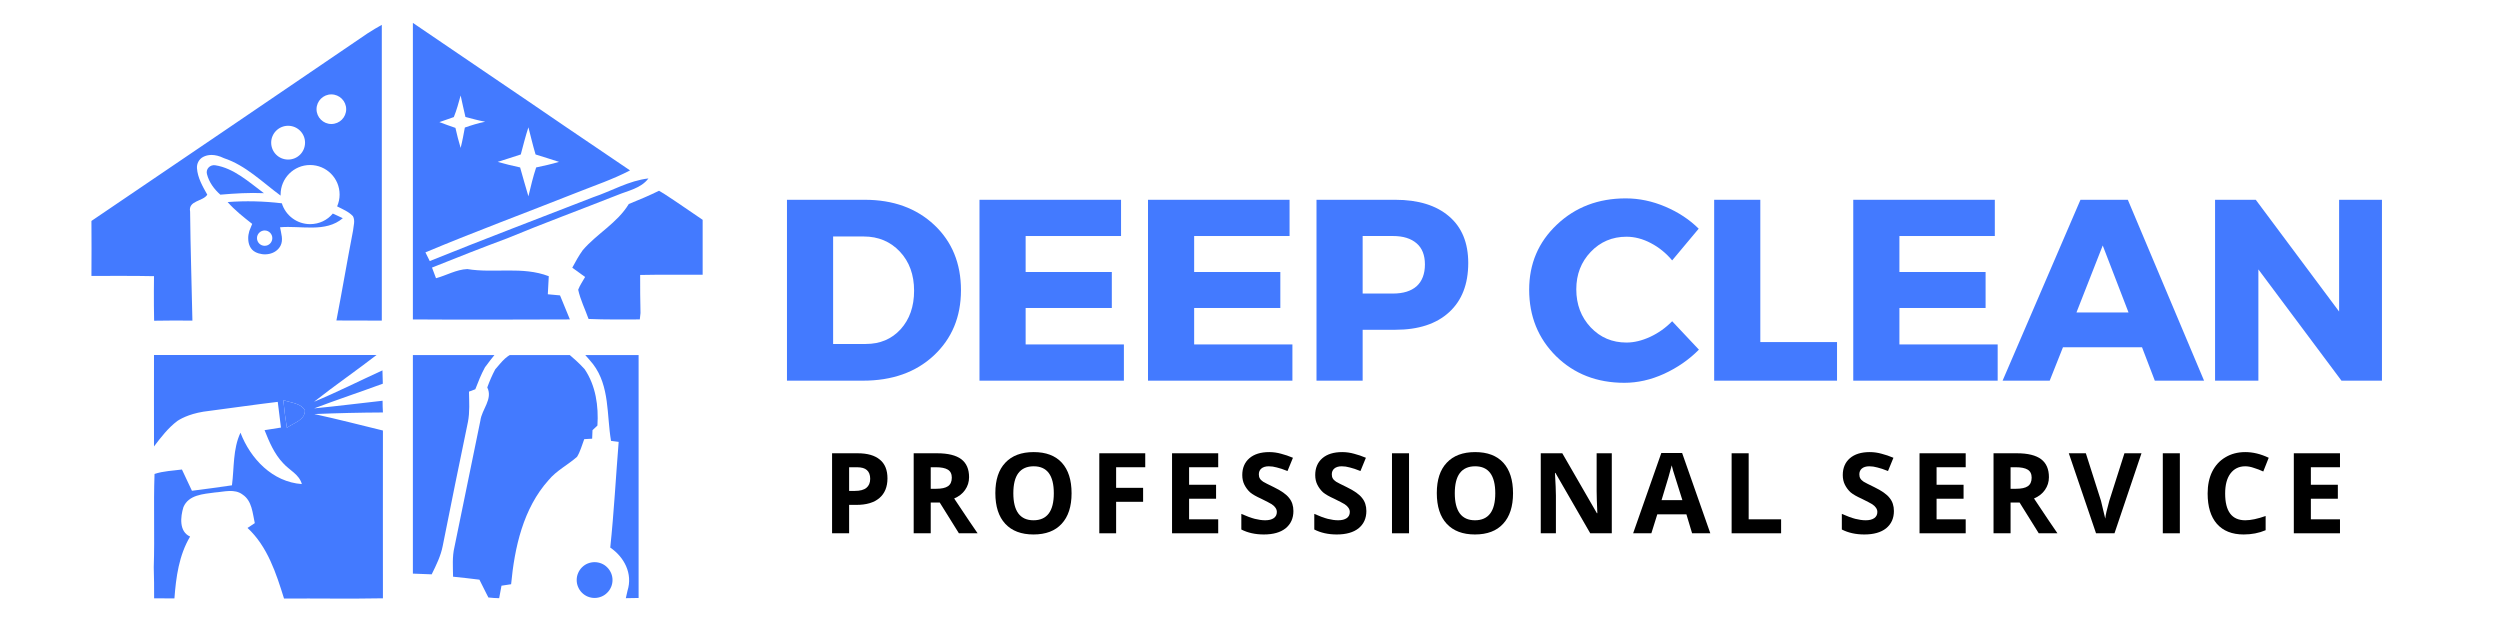
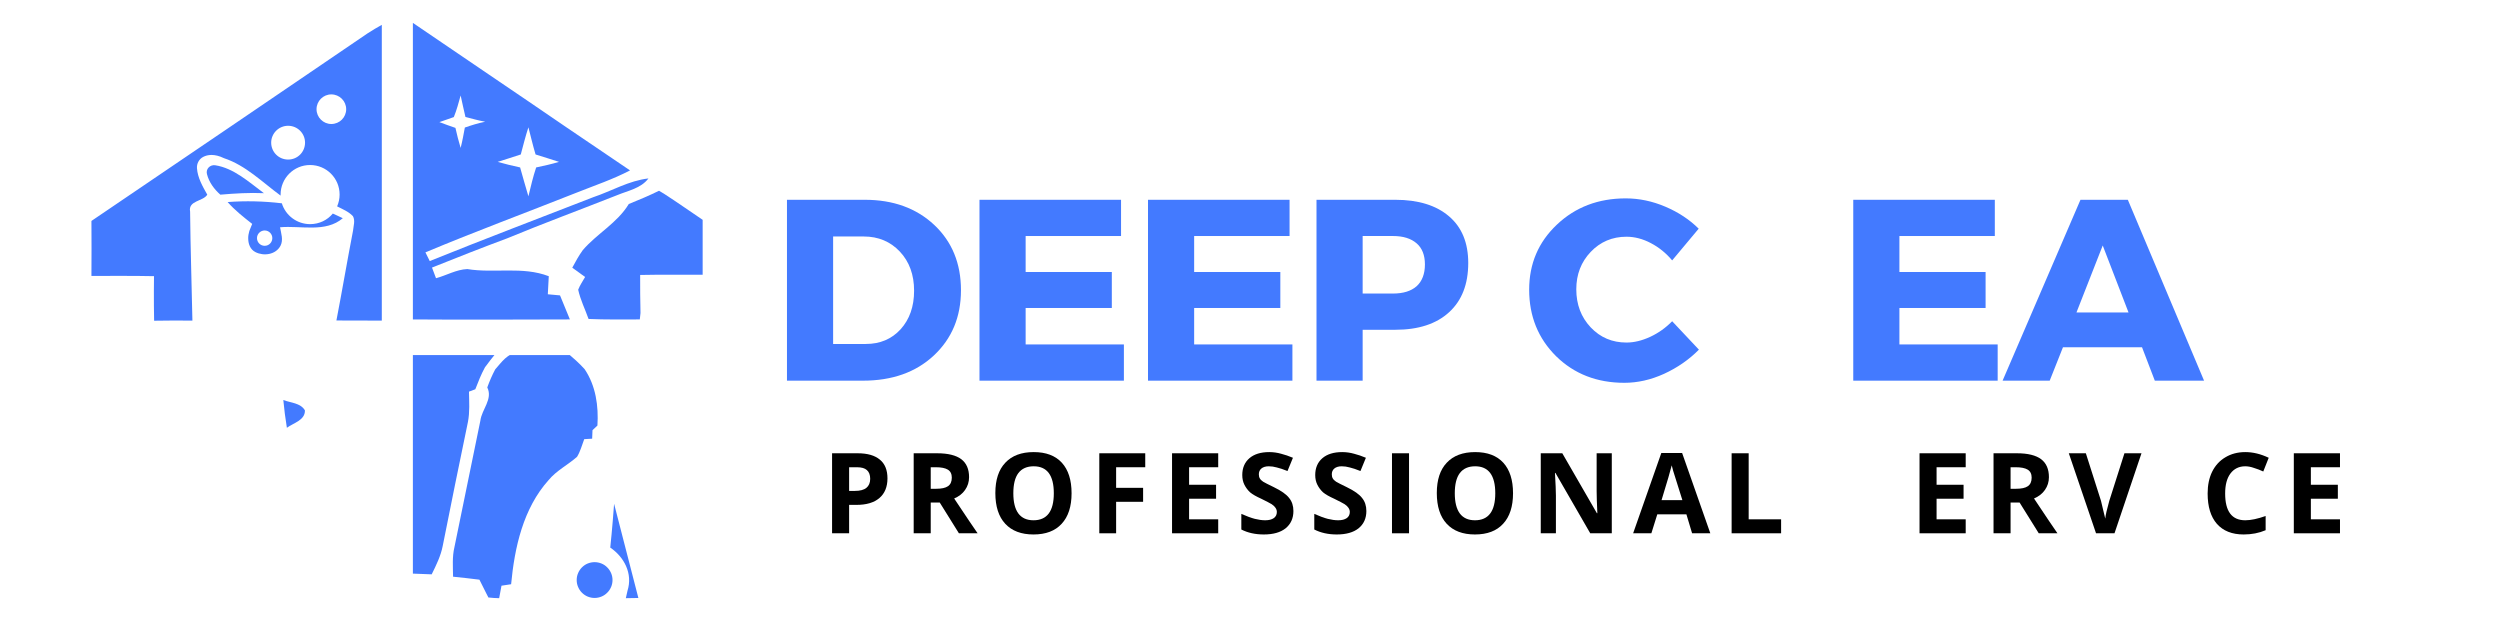
<svg xmlns="http://www.w3.org/2000/svg" width="220" zoomAndPan="magnify" viewBox="0 0 165 42" height="56" preserveAspectRatio="xMidYMid meet" version="1.0">
  <defs>
    <g />
    <clipPath id="106ec262df">
      <path d="M 6.02 1.559 L 25.199 1.559 L 25.199 21.25 L 6.02 21.25 Z M 6.02 1.559 " clip-rule="nonzero" />
    </clipPath>
    <clipPath id="5067abf0da">
      <path d="M 27.25 1.492 L 43 1.492 L 43 21.355 L 27.25 21.355 Z M 27.25 1.492 " clip-rule="nonzero" />
    </clipPath>
    <clipPath id="d04ea809ef">
      <path d="M 37 12 L 46.367 12 L 46.367 21.355 L 37 21.355 Z M 37 12 " clip-rule="nonzero" />
    </clipPath>
    <clipPath id="69917fafe6">
-       <path d="M 10.125 23.43 L 25.367 23.43 L 25.367 39.523 L 10.125 39.523 Z M 10.125 23.43 " clip-rule="nonzero" />
-     </clipPath>
+       </clipPath>
    <clipPath id="5cafeebec7">
      <path d="M 27.25 23.434 L 33 23.434 L 33 38 L 27.25 38 Z M 27.25 23.434 " clip-rule="nonzero" />
    </clipPath>
    <clipPath id="544f8e36f4">
      <path d="M 29 23.434 L 40 23.434 L 40 39.527 L 29 39.527 Z M 29 23.434 " clip-rule="nonzero" />
    </clipPath>
    <clipPath id="b709cb3d34">
-       <path d="M 38 23.434 L 42.148 23.434 L 42.148 39.527 L 38 39.527 Z M 38 23.434 " clip-rule="nonzero" />
+       <path d="M 38 23.434 L 42.148 39.527 L 38 39.527 Z M 38 23.434 " clip-rule="nonzero" />
    </clipPath>
    <clipPath id="2a91abdd7c">
      <path d="M 38 37 L 41 37 L 41 39.527 L 38 39.527 Z M 38 37 " clip-rule="nonzero" />
    </clipPath>
  </defs>
  <g fill="#437aff" fill-opacity="1">
    <g transform="translate(50.752, 25.124)">
      <g>
        <path d="M 1.188 -11.938 L 6.328 -11.938 C 8.203 -11.938 9.727 -11.383 10.906 -10.281 C 12.082 -9.176 12.672 -7.738 12.672 -5.969 C 12.672 -4.207 12.07 -2.77 10.875 -1.656 C 9.688 -0.551 8.129 0 6.203 0 L 1.188 0 Z M 4.234 -9.516 L 4.234 -2.422 L 6.391 -2.422 C 7.328 -2.422 8.094 -2.742 8.688 -3.391 C 9.281 -4.047 9.578 -4.895 9.578 -5.938 C 9.578 -6.988 9.266 -7.848 8.641 -8.516 C 8.016 -9.18 7.219 -9.516 6.25 -9.516 Z M 4.234 -9.516 " />
      </g>
    </g>
  </g>
  <g fill="#437aff" fill-opacity="1">
    <g transform="translate(63.458, 25.124)">
      <g>
        <path d="M 10.531 -9.547 L 4.234 -9.547 L 4.234 -7.172 L 9.922 -7.172 L 9.922 -4.797 L 4.234 -4.797 L 4.234 -2.391 L 10.719 -2.391 L 10.719 0 L 1.188 0 L 1.188 -11.938 L 10.531 -11.938 Z M 10.531 -9.547 " />
      </g>
    </g>
  </g>
  <g fill="#437aff" fill-opacity="1">
    <g transform="translate(74.58, 25.124)">
      <g>
        <path d="M 10.531 -9.547 L 4.234 -9.547 L 4.234 -7.172 L 9.922 -7.172 L 9.922 -4.797 L 4.234 -4.797 L 4.234 -2.391 L 10.719 -2.391 L 10.719 0 L 1.188 0 L 1.188 -11.938 L 10.531 -11.938 Z M 10.531 -9.547 " />
      </g>
    </g>
  </g>
  <g fill="#437aff" fill-opacity="1">
    <g transform="translate(85.701, 25.124)">
      <g>
        <path d="M 1.188 -11.938 L 6.391 -11.938 C 7.91 -11.938 9.094 -11.57 9.938 -10.844 C 10.781 -10.125 11.203 -9.098 11.203 -7.766 C 11.203 -6.367 10.781 -5.285 9.938 -4.516 C 9.094 -3.742 7.91 -3.359 6.391 -3.359 L 4.234 -3.359 L 4.234 0 L 1.188 0 Z M 4.234 -9.547 L 4.234 -5.75 L 6.234 -5.75 C 6.91 -5.75 7.43 -5.91 7.797 -6.234 C 8.16 -6.566 8.344 -7.047 8.344 -7.672 C 8.344 -8.285 8.16 -8.75 7.797 -9.062 C 7.43 -9.383 6.91 -9.547 6.234 -9.547 Z M 4.234 -9.547 " />
      </g>
    </g>
  </g>
  <g fill="#437aff" fill-opacity="1">
    <g transform="translate(96.925, 25.124)">
      <g />
    </g>
  </g>
  <g fill="#437aff" fill-opacity="1">
    <g transform="translate(100.519, 25.124)">
      <g>
        <path d="M 6.781 -12.031 C 7.664 -12.031 8.535 -11.848 9.391 -11.484 C 10.254 -11.117 10.988 -10.633 11.594 -10.031 L 9.844 -7.938 C 9.445 -8.414 8.977 -8.797 8.438 -9.078 C 7.906 -9.359 7.367 -9.5 6.828 -9.5 C 5.891 -9.5 5.102 -9.164 4.469 -8.5 C 3.832 -7.832 3.516 -7.008 3.516 -6.031 C 3.516 -5.031 3.832 -4.191 4.469 -3.516 C 5.102 -2.848 5.891 -2.516 6.828 -2.516 C 7.328 -2.516 7.848 -2.641 8.391 -2.891 C 8.93 -3.141 9.414 -3.484 9.844 -3.922 L 11.609 -2.047 C 10.961 -1.391 10.195 -0.859 9.312 -0.453 C 8.438 -0.055 7.562 0.141 6.688 0.141 C 4.883 0.141 3.383 -0.441 2.188 -1.609 C 1 -2.785 0.406 -4.25 0.406 -6 C 0.406 -7.719 1.016 -9.148 2.234 -10.297 C 3.453 -11.453 4.969 -12.031 6.781 -12.031 Z M 6.781 -12.031 " />
      </g>
    </g>
  </g>
  <g fill="#437aff" fill-opacity="1">
    <g transform="translate(111.947, 25.124)">
      <g>
-         <path d="M 4.234 -2.547 L 9.297 -2.547 L 9.297 0 L 1.188 0 L 1.188 -11.938 L 4.234 -11.938 Z M 4.234 -2.547 " />
-       </g>
+         </g>
    </g>
  </g>
  <g fill="#437aff" fill-opacity="1">
    <g transform="translate(121.127, 25.124)">
      <g>
        <path d="M 10.531 -9.547 L 4.234 -9.547 L 4.234 -7.172 L 9.922 -7.172 L 9.922 -4.797 L 4.234 -4.797 L 4.234 -2.391 L 10.719 -2.391 L 10.719 0 L 1.188 0 L 1.188 -11.938 L 10.531 -11.938 Z M 10.531 -9.547 " />
      </g>
    </g>
  </g>
  <g fill="#437aff" fill-opacity="1">
    <g transform="translate(132.249, 25.124)">
      <g>
        <path d="M 9.125 -2.203 L 3.906 -2.203 L 3.031 0 L -0.078 0 L 5.062 -11.938 L 8.188 -11.938 L 13.219 0 L 9.969 0 Z M 8.234 -4.5 L 6.531 -8.922 L 4.797 -4.5 Z M 8.234 -4.5 " />
      </g>
    </g>
  </g>
  <g fill="#437aff" fill-opacity="1">
    <g transform="translate(145.006, 25.124)">
      <g>
-         <path d="M 12.203 0 L 9.531 0 L 4.047 -7.344 L 4.047 0 L 1.188 0 L 1.188 -11.938 L 3.875 -11.938 L 9.375 -4.562 L 9.375 -11.938 L 12.203 -11.938 Z M 12.203 0 " />
-       </g>
+         </g>
    </g>
  </g>
  <g fill="#000000" fill-opacity="1">
    <g transform="translate(54.261, 35.197)">
      <g>
        <path d="M 1.781 -2.797 L 2.156 -2.797 C 2.5 -2.797 2.754 -2.863 2.922 -3 C 3.086 -3.133 3.172 -3.332 3.172 -3.594 C 3.172 -3.852 3.098 -4.047 2.953 -4.172 C 2.816 -4.297 2.598 -4.359 2.297 -4.359 L 1.781 -4.359 Z M 4.312 -3.625 C 4.312 -3.062 4.133 -2.629 3.781 -2.328 C 3.426 -2.023 2.922 -1.875 2.266 -1.875 L 1.781 -1.875 L 1.781 0 L 0.656 0 L 0.656 -5.281 L 2.344 -5.281 C 2.988 -5.281 3.477 -5.141 3.812 -4.859 C 4.145 -4.586 4.312 -4.176 4.312 -3.625 Z M 4.312 -3.625 " />
      </g>
    </g>
  </g>
  <g fill="#000000" fill-opacity="1">
    <g transform="translate(59.647, 35.197)">
      <g>
        <path d="M 1.781 -2.938 L 2.141 -2.938 C 2.492 -2.938 2.754 -2.992 2.922 -3.109 C 3.086 -3.223 3.172 -3.41 3.172 -3.672 C 3.172 -3.922 3.082 -4.098 2.906 -4.203 C 2.738 -4.305 2.477 -4.359 2.125 -4.359 L 1.781 -4.359 Z M 1.781 -2.031 L 1.781 0 L 0.656 0 L 0.656 -5.281 L 2.203 -5.281 C 2.922 -5.281 3.453 -5.148 3.797 -4.891 C 4.141 -4.629 4.312 -4.234 4.312 -3.703 C 4.312 -3.391 4.223 -3.109 4.047 -2.859 C 3.879 -2.617 3.641 -2.43 3.328 -2.297 C 4.117 -1.109 4.633 -0.344 4.875 0 L 3.641 0 L 2.375 -2.031 Z M 1.781 -2.031 " />
      </g>
    </g>
  </g>
  <g fill="#000000" fill-opacity="1">
    <g transform="translate(65.271, 35.197)">
      <g>
        <path d="M 5.453 -2.641 C 5.453 -1.766 5.234 -1.094 4.797 -0.625 C 4.367 -0.156 3.75 0.078 2.938 0.078 C 2.133 0.078 1.516 -0.156 1.078 -0.625 C 0.641 -1.094 0.422 -1.77 0.422 -2.656 C 0.422 -3.531 0.641 -4.195 1.078 -4.656 C 1.516 -5.125 2.141 -5.359 2.953 -5.359 C 3.766 -5.359 4.383 -5.125 4.812 -4.656 C 5.238 -4.188 5.453 -3.516 5.453 -2.641 Z M 1.609 -2.641 C 1.609 -2.055 1.719 -1.613 1.938 -1.312 C 2.164 -1.008 2.5 -0.859 2.938 -0.859 C 3.832 -0.859 4.281 -1.453 4.281 -2.641 C 4.281 -3.828 3.836 -4.422 2.953 -4.422 C 2.504 -4.422 2.164 -4.27 1.938 -3.969 C 1.719 -3.676 1.609 -3.234 1.609 -2.641 Z M 1.609 -2.641 " />
      </g>
    </g>
  </g>
  <g fill="#000000" fill-opacity="1">
    <g transform="translate(71.898, 35.197)">
      <g>
        <path d="M 1.766 0 L 0.656 0 L 0.656 -5.281 L 3.688 -5.281 L 3.688 -4.359 L 1.766 -4.359 L 1.766 -3 L 3.547 -3 L 3.547 -2.078 L 1.766 -2.078 Z M 1.766 0 " />
      </g>
    </g>
  </g>
  <g fill="#000000" fill-opacity="1">
    <g transform="translate(76.699, 35.197)">
      <g>
        <path d="M 3.703 0 L 0.656 0 L 0.656 -5.281 L 3.703 -5.281 L 3.703 -4.359 L 1.781 -4.359 L 1.781 -3.203 L 3.562 -3.203 L 3.562 -2.281 L 1.781 -2.281 L 1.781 -0.922 L 3.703 -0.922 Z M 3.703 0 " />
      </g>
    </g>
  </g>
  <g fill="#000000" fill-opacity="1">
    <g transform="translate(81.584, 35.197)">
      <g>
        <path d="M 3.781 -1.469 C 3.781 -0.988 3.609 -0.609 3.266 -0.328 C 2.922 -0.055 2.441 0.078 1.828 0.078 C 1.266 0.078 0.77 -0.031 0.344 -0.25 L 0.344 -1.281 C 0.695 -1.125 0.992 -1.016 1.234 -0.953 C 1.484 -0.891 1.711 -0.859 1.922 -0.859 C 2.16 -0.859 2.348 -0.906 2.484 -1 C 2.617 -1.094 2.688 -1.227 2.688 -1.406 C 2.688 -1.508 2.656 -1.602 2.594 -1.688 C 2.539 -1.77 2.457 -1.848 2.344 -1.922 C 2.227 -1.992 2 -2.113 1.656 -2.281 C 1.332 -2.426 1.086 -2.566 0.922 -2.703 C 0.766 -2.848 0.641 -3.016 0.547 -3.203 C 0.453 -3.391 0.406 -3.602 0.406 -3.844 C 0.406 -4.312 0.562 -4.68 0.875 -4.953 C 1.188 -5.223 1.625 -5.359 2.188 -5.359 C 2.457 -5.359 2.719 -5.32 2.969 -5.25 C 3.219 -5.188 3.477 -5.098 3.75 -4.984 L 3.391 -4.109 C 3.109 -4.223 2.875 -4.301 2.688 -4.344 C 2.508 -4.395 2.332 -4.422 2.156 -4.422 C 1.938 -4.422 1.77 -4.367 1.656 -4.266 C 1.551 -4.172 1.5 -4.047 1.5 -3.891 C 1.5 -3.785 1.52 -3.695 1.562 -3.625 C 1.602 -3.551 1.676 -3.477 1.781 -3.406 C 1.883 -3.344 2.117 -3.223 2.484 -3.047 C 2.984 -2.805 3.32 -2.566 3.5 -2.328 C 3.688 -2.098 3.781 -1.812 3.781 -1.469 Z M 3.781 -1.469 " />
      </g>
    </g>
  </g>
  <g fill="#000000" fill-opacity="1">
    <g transform="translate(86.399, 35.197)">
      <g>
        <path d="M 3.781 -1.469 C 3.781 -0.988 3.609 -0.609 3.266 -0.328 C 2.922 -0.055 2.441 0.078 1.828 0.078 C 1.266 0.078 0.77 -0.031 0.344 -0.25 L 0.344 -1.281 C 0.695 -1.125 0.992 -1.016 1.234 -0.953 C 1.484 -0.891 1.711 -0.859 1.922 -0.859 C 2.16 -0.859 2.348 -0.906 2.484 -1 C 2.617 -1.094 2.688 -1.227 2.688 -1.406 C 2.688 -1.508 2.656 -1.602 2.594 -1.688 C 2.539 -1.77 2.457 -1.848 2.344 -1.922 C 2.227 -1.992 2 -2.113 1.656 -2.281 C 1.332 -2.426 1.086 -2.566 0.922 -2.703 C 0.766 -2.848 0.641 -3.016 0.547 -3.203 C 0.453 -3.391 0.406 -3.602 0.406 -3.844 C 0.406 -4.312 0.562 -4.68 0.875 -4.953 C 1.188 -5.223 1.625 -5.359 2.188 -5.359 C 2.457 -5.359 2.719 -5.32 2.969 -5.25 C 3.219 -5.188 3.477 -5.098 3.75 -4.984 L 3.391 -4.109 C 3.109 -4.223 2.875 -4.301 2.688 -4.344 C 2.508 -4.395 2.332 -4.422 2.156 -4.422 C 1.938 -4.422 1.77 -4.367 1.656 -4.266 C 1.551 -4.172 1.5 -4.047 1.5 -3.891 C 1.5 -3.785 1.52 -3.695 1.562 -3.625 C 1.602 -3.551 1.676 -3.477 1.781 -3.406 C 1.883 -3.344 2.117 -3.223 2.484 -3.047 C 2.984 -2.805 3.32 -2.566 3.5 -2.328 C 3.688 -2.098 3.781 -1.812 3.781 -1.469 Z M 3.781 -1.469 " />
      </g>
    </g>
  </g>
  <g fill="#000000" fill-opacity="1">
    <g transform="translate(91.215, 35.197)">
      <g>
        <path d="M 0.656 0 L 0.656 -5.281 L 1.781 -5.281 L 1.781 0 Z M 0.656 0 " />
      </g>
    </g>
  </g>
  <g fill="#000000" fill-opacity="1">
    <g transform="translate(94.407, 35.197)">
      <g>
        <path d="M 5.453 -2.641 C 5.453 -1.766 5.234 -1.094 4.797 -0.625 C 4.367 -0.156 3.75 0.078 2.938 0.078 C 2.133 0.078 1.516 -0.156 1.078 -0.625 C 0.641 -1.094 0.422 -1.77 0.422 -2.656 C 0.422 -3.531 0.641 -4.195 1.078 -4.656 C 1.516 -5.125 2.141 -5.359 2.953 -5.359 C 3.766 -5.359 4.383 -5.125 4.812 -4.656 C 5.238 -4.188 5.453 -3.516 5.453 -2.641 Z M 1.609 -2.641 C 1.609 -2.055 1.719 -1.613 1.938 -1.312 C 2.164 -1.008 2.5 -0.859 2.938 -0.859 C 3.832 -0.859 4.281 -1.453 4.281 -2.641 C 4.281 -3.828 3.836 -4.422 2.953 -4.422 C 2.504 -4.422 2.164 -4.27 1.938 -3.969 C 1.719 -3.676 1.609 -3.234 1.609 -2.641 Z M 1.609 -2.641 " />
      </g>
    </g>
  </g>
  <g fill="#000000" fill-opacity="1">
    <g transform="translate(101.034, 35.197)">
      <g>
        <path d="M 5.344 0 L 3.922 0 L 1.625 -3.984 L 1.594 -3.984 C 1.633 -3.285 1.656 -2.785 1.656 -2.484 L 1.656 0 L 0.656 0 L 0.656 -5.281 L 2.078 -5.281 L 4.359 -1.328 L 4.391 -1.328 C 4.359 -2.016 4.344 -2.5 4.344 -2.781 L 4.344 -5.281 L 5.344 -5.281 Z M 5.344 0 " />
      </g>
    </g>
  </g>
  <g fill="#000000" fill-opacity="1">
    <g transform="translate(107.787, 35.197)">
      <g>
        <path d="M 3.891 0 L 3.516 -1.25 L 1.594 -1.25 L 1.203 0 L 0 0 L 1.859 -5.297 L 3.234 -5.297 L 5.094 0 Z M 3.25 -2.188 C 2.895 -3.332 2.691 -3.977 2.641 -4.125 C 2.598 -4.27 2.566 -4.391 2.547 -4.484 C 2.473 -4.172 2.25 -3.406 1.875 -2.188 Z M 3.25 -2.188 " />
      </g>
    </g>
  </g>
  <g fill="#000000" fill-opacity="1">
    <g transform="translate(113.631, 35.197)">
      <g>
        <path d="M 0.656 0 L 0.656 -5.281 L 1.781 -5.281 L 1.781 -0.922 L 3.922 -0.922 L 3.922 0 Z M 0.656 0 " />
      </g>
    </g>
  </g>
  <g fill="#000000" fill-opacity="1">
    <g transform="translate(118.552, 35.197)">
      <g />
    </g>
  </g>
  <g fill="#000000" fill-opacity="1">
    <g transform="translate(121.217, 35.197)">
      <g>
-         <path d="M 3.781 -1.469 C 3.781 -0.988 3.609 -0.609 3.266 -0.328 C 2.922 -0.055 2.441 0.078 1.828 0.078 C 1.266 0.078 0.77 -0.031 0.344 -0.25 L 0.344 -1.281 C 0.695 -1.125 0.992 -1.016 1.234 -0.953 C 1.484 -0.891 1.711 -0.859 1.922 -0.859 C 2.16 -0.859 2.348 -0.906 2.484 -1 C 2.617 -1.094 2.688 -1.227 2.688 -1.406 C 2.688 -1.508 2.656 -1.602 2.594 -1.688 C 2.539 -1.77 2.457 -1.848 2.344 -1.922 C 2.227 -1.992 2 -2.113 1.656 -2.281 C 1.332 -2.426 1.086 -2.566 0.922 -2.703 C 0.766 -2.848 0.641 -3.016 0.547 -3.203 C 0.453 -3.391 0.406 -3.602 0.406 -3.844 C 0.406 -4.312 0.562 -4.68 0.875 -4.953 C 1.188 -5.223 1.625 -5.359 2.188 -5.359 C 2.457 -5.359 2.719 -5.32 2.969 -5.25 C 3.219 -5.188 3.477 -5.098 3.75 -4.984 L 3.391 -4.109 C 3.109 -4.223 2.875 -4.301 2.688 -4.344 C 2.508 -4.395 2.332 -4.422 2.156 -4.422 C 1.938 -4.422 1.77 -4.367 1.656 -4.266 C 1.551 -4.172 1.5 -4.047 1.5 -3.891 C 1.5 -3.785 1.52 -3.695 1.562 -3.625 C 1.602 -3.551 1.676 -3.477 1.781 -3.406 C 1.883 -3.344 2.117 -3.223 2.484 -3.047 C 2.984 -2.805 3.32 -2.566 3.5 -2.328 C 3.688 -2.098 3.781 -1.812 3.781 -1.469 Z M 3.781 -1.469 " />
-       </g>
+         </g>
    </g>
  </g>
  <g fill="#000000" fill-opacity="1">
    <g transform="translate(126.033, 35.197)">
      <g>
        <path d="M 3.703 0 L 0.656 0 L 0.656 -5.281 L 3.703 -5.281 L 3.703 -4.359 L 1.781 -4.359 L 1.781 -3.203 L 3.562 -3.203 L 3.562 -2.281 L 1.781 -2.281 L 1.781 -0.922 L 3.703 -0.922 Z M 3.703 0 " />
      </g>
    </g>
  </g>
  <g fill="#000000" fill-opacity="1">
    <g transform="translate(130.917, 35.197)">
      <g>
        <path d="M 1.781 -2.938 L 2.141 -2.938 C 2.492 -2.938 2.754 -2.992 2.922 -3.109 C 3.086 -3.223 3.172 -3.41 3.172 -3.672 C 3.172 -3.922 3.082 -4.098 2.906 -4.203 C 2.738 -4.305 2.477 -4.359 2.125 -4.359 L 1.781 -4.359 Z M 1.781 -2.031 L 1.781 0 L 0.656 0 L 0.656 -5.281 L 2.203 -5.281 C 2.922 -5.281 3.453 -5.148 3.797 -4.891 C 4.141 -4.629 4.312 -4.234 4.312 -3.703 C 4.312 -3.391 4.223 -3.109 4.047 -2.859 C 3.879 -2.617 3.641 -2.43 3.328 -2.297 C 4.117 -1.109 4.633 -0.344 4.875 0 L 3.641 0 L 2.375 -2.031 Z M 1.781 -2.031 " />
      </g>
    </g>
  </g>
  <g fill="#000000" fill-opacity="1">
    <g transform="translate(136.541, 35.197)">
      <g>
        <path d="M 3.672 -5.281 L 4.797 -5.281 L 3.016 0 L 1.797 0 L 0 -5.281 L 1.125 -5.281 L 2.125 -2.141 C 2.176 -1.953 2.227 -1.734 2.281 -1.484 C 2.344 -1.242 2.383 -1.07 2.406 -0.969 C 2.426 -1.195 2.516 -1.586 2.672 -2.141 Z M 3.672 -5.281 " />
      </g>
    </g>
  </g>
  <g fill="#000000" fill-opacity="1">
    <g transform="translate(142.089, 35.197)">
      <g>
-         <path d="M 0.656 0 L 0.656 -5.281 L 1.781 -5.281 L 1.781 0 Z M 0.656 0 " />
-       </g>
+         </g>
    </g>
  </g>
  <g fill="#000000" fill-opacity="1">
    <g transform="translate(145.282, 35.197)">
      <g>
        <path d="M 2.906 -4.422 C 2.488 -4.422 2.16 -4.258 1.922 -3.938 C 1.691 -3.625 1.578 -3.188 1.578 -2.625 C 1.578 -1.445 2.02 -0.859 2.906 -0.859 C 3.27 -0.859 3.719 -0.953 4.25 -1.141 L 4.25 -0.203 C 3.812 -0.016 3.328 0.078 2.797 0.078 C 2.035 0.078 1.445 -0.156 1.031 -0.625 C 0.625 -1.094 0.422 -1.758 0.422 -2.625 C 0.422 -3.176 0.52 -3.656 0.719 -4.062 C 0.926 -4.477 1.219 -4.797 1.594 -5.016 C 1.969 -5.242 2.406 -5.359 2.906 -5.359 C 3.414 -5.359 3.93 -5.234 4.453 -4.984 L 4.094 -4.078 C 3.895 -4.172 3.691 -4.25 3.484 -4.312 C 3.285 -4.383 3.094 -4.422 2.906 -4.422 Z M 2.906 -4.422 " />
      </g>
    </g>
  </g>
  <g fill="#000000" fill-opacity="1">
    <g transform="translate(150.736, 35.197)">
      <g>
        <path d="M 3.703 0 L 0.656 0 L 0.656 -5.281 L 3.703 -5.281 L 3.703 -4.359 L 1.781 -4.359 L 1.781 -3.203 L 3.562 -3.203 L 3.562 -2.281 L 1.781 -2.281 L 1.781 -0.922 L 3.703 -0.922 Z M 3.703 0 " />
      </g>
    </g>
  </g>
  <path fill="#437aff" d="M 14.199 10.906 C 15.43 11.094 16.441 12.023 17.418 12.75 C 16.457 12.707 15.496 12.766 14.543 12.848 C 14.133 12.488 13.793 12.023 13.66 11.492 C 13.57 11.16 13.855 10.859 14.199 10.906 Z M 14.199 10.906 " fill-opacity="1" fill-rule="nonzero" />
  <path fill="#437aff" d="M 21.965 14.094 C 21.609 14.527 21.07 14.793 20.465 14.793 C 19.594 14.793 18.844 14.215 18.602 13.418 C 17.418 13.277 16.211 13.246 15.023 13.336 C 15.504 13.883 16.074 14.328 16.645 14.777 C 16.645 14.777 16.473 15.203 16.457 15.242 C 16.406 15.414 16.375 15.586 16.383 15.766 C 16.391 16.121 16.523 16.465 16.855 16.637 C 17.41 16.922 18.199 16.809 18.512 16.223 C 18.715 15.828 18.551 15.406 18.484 15 C 19.855 14.875 21.484 15.375 22.625 14.402 C 22.465 14.32 22.137 14.176 21.965 14.094 Z M 17.469 16.223 C 17.184 16.223 16.961 15.992 16.961 15.715 C 16.961 15.438 17.191 15.211 17.469 15.211 C 17.746 15.211 17.973 15.438 17.973 15.715 C 17.973 15.992 17.754 16.223 17.469 16.223 Z M 17.469 16.223 " fill-opacity="1" fill-rule="nonzero" />
  <g clip-path="url(#106ec262df)">
    <path fill="#437aff" d="M 25.242 1.617 C 24.906 1.805 24.574 1.992 24.258 2.203 C 21.191 4.297 18.121 6.383 15.047 8.469 C 12.047 10.508 9.039 12.547 6.035 14.582 C 6.043 15.789 6.043 17.004 6.035 18.211 C 7.41 18.211 8.789 18.199 10.164 18.227 C 10.164 18.551 10.164 18.879 10.156 19.203 C 10.156 19.855 10.156 20.516 10.172 21.168 C 11.012 21.152 11.852 21.152 12.699 21.16 C 12.652 18.762 12.57 16.359 12.547 13.965 C 12.406 13.23 13.41 13.297 13.68 12.848 C 13.367 12.293 13.043 11.73 13 11.102 C 12.977 10.793 13.141 10.492 13.418 10.352 C 13.703 10.207 14.152 10.133 14.785 10.441 C 16.219 10.914 17.32 12.031 18.52 12.91 C 18.52 12.887 18.52 12.863 18.52 12.84 C 18.52 11.762 19.391 10.891 20.465 10.891 C 21.543 10.891 22.414 11.762 22.414 12.84 C 22.414 13.117 22.355 13.375 22.25 13.621 C 22.617 13.809 23.008 13.965 23.293 14.266 C 23.457 14.559 23.328 14.91 23.301 15.219 C 22.918 17.191 22.586 19.18 22.203 21.152 C 23.203 21.152 24.215 21.152 25.227 21.16 C 25.281 14.648 25.25 8.129 25.242 1.617 Z M 19.016 10.531 C 18.398 10.531 17.898 10.035 17.898 9.414 C 17.898 8.805 18.398 8.301 19.016 8.301 C 19.629 8.301 20.133 8.797 20.133 9.414 C 20.133 10.035 19.637 10.531 19.016 10.531 Z M 21.867 8.184 C 21.332 8.184 20.891 7.746 20.891 7.207 C 20.891 6.668 21.332 6.23 21.867 6.23 C 22.406 6.23 22.848 6.668 22.848 7.207 C 22.848 7.746 22.414 8.184 21.867 8.184 Z M 21.867 8.184 " fill-opacity="1" fill-rule="nonzero" />
  </g>
  <g clip-path="url(#5067abf0da)">
    <path fill="#437aff" d="M 27.148 2.859 C 27.148 2.402 27.184 1.949 27.223 1.492 C 30.605 3.805 34.012 6.09 37.395 8.41 C 38.785 9.355 40.18 10.301 41.582 11.246 C 40.449 11.84 39.242 12.242 38.055 12.715 C 34.727 14.035 31.379 15.273 28.078 16.656 C 28.152 16.805 28.289 17.082 28.363 17.23 C 31.941 15.785 35.551 14.418 39.152 13.016 C 40.367 12.609 41.508 11.922 42.797 11.777 C 42.301 12.438 41.445 12.582 40.727 12.883 C 38.305 13.84 35.879 14.734 33.473 15.73 C 31.812 16.348 30.156 17 28.512 17.66 C 28.574 17.84 28.707 18.191 28.777 18.363 C 29.465 18.176 30.117 17.789 30.84 17.758 C 32.625 18.051 34.484 17.562 36.219 18.23 C 36.195 18.629 36.172 19.02 36.156 19.422 C 36.422 19.445 36.691 19.469 36.961 19.496 C 37.18 20.023 37.402 20.555 37.613 21.082 C 34.133 21.09 30.645 21.109 27.164 21.082 C 27.141 14.996 27.141 8.926 27.148 2.859 Z M 30.402 6.301 C 30.27 6.781 30.141 7.262 29.953 7.727 C 29.633 7.832 29.316 7.945 29 8.059 C 29.348 8.191 29.699 8.32 30.059 8.441 C 30.156 8.883 30.27 9.324 30.402 9.762 C 30.516 9.316 30.598 8.867 30.68 8.418 C 31.117 8.266 31.566 8.125 32.023 8.035 C 31.582 7.953 31.152 7.832 30.719 7.719 C 30.605 7.246 30.508 6.773 30.402 6.301 Z M 34.371 10.195 C 33.863 10.367 33.352 10.52 32.848 10.684 C 33.336 10.824 33.832 10.945 34.328 11.051 C 34.516 11.688 34.68 12.332 34.875 12.957 C 35.031 12.312 35.176 11.68 35.387 11.051 C 35.895 10.945 36.398 10.832 36.895 10.684 C 36.383 10.512 35.859 10.359 35.348 10.195 C 35.168 9.602 35.031 8.996 34.875 8.402 C 34.68 8.996 34.531 9.602 34.371 10.195 Z M 34.371 10.195 " fill-opacity="1" fill-rule="nonzero" />
  </g>
  <g clip-path="url(#d04ea809ef)">
    <path fill="#437aff" d="M 41.5 13.465 C 42.168 13.195 42.844 12.91 43.496 12.59 C 43.586 12.648 43.773 12.754 43.863 12.812 C 44.711 13.359 45.535 13.945 46.375 14.508 C 46.375 15.711 46.375 16.926 46.375 18.133 C 44.996 18.141 43.629 18.117 42.25 18.148 C 42.242 18.988 42.258 19.82 42.273 20.66 C 42.266 20.766 42.242 20.977 42.227 21.082 C 41.102 21.082 39.969 21.102 38.844 21.051 C 38.617 20.406 38.305 19.789 38.16 19.121 C 38.273 18.824 38.461 18.559 38.617 18.281 C 38.332 18.074 38.055 17.871 37.77 17.668 C 37.98 17.27 38.199 16.879 38.461 16.512 C 39.398 15.418 40.742 14.719 41.5 13.465 Z M 41.5 13.465 " fill-opacity="1" fill-rule="nonzero" />
  </g>
  <path fill="#437aff" d="M 18.699 26.402 C 19.18 26.59 19.84 26.59 20.125 27.086 C 20.141 27.738 19.359 27.918 18.934 28.234 C 18.836 27.625 18.754 27.012 18.699 26.402 Z M 18.699 26.402 " fill-opacity="1" fill-rule="nonzero" />
  <g clip-path="url(#69917fafe6)">
    <path fill="#437aff" d="M 25.25 26.449 C 23.742 26.613 22.242 26.809 20.734 26.953 C 22.234 26.383 23.758 25.879 25.266 25.324 C 25.258 25.031 25.25 24.738 25.242 24.445 C 23.742 25.129 22.258 25.879 20.727 26.516 C 22.129 25.414 23.605 24.402 25.016 23.305 C 20.066 23.297 15.113 23.305 10.164 23.305 C 10.156 25.359 10.164 27.41 10.164 29.465 C 10.621 28.863 11.102 28.234 11.715 27.777 C 12.039 27.566 12.699 27.238 13.824 27.117 C 15.324 26.922 16.824 26.703 18.332 26.523 C 18.398 27.094 18.469 27.656 18.543 28.219 C 18.184 28.273 17.816 28.332 17.461 28.391 C 17.77 29.164 18.102 29.961 18.691 30.574 C 19.105 31.039 19.75 31.309 19.922 31.949 C 17.988 31.812 16.531 30.281 15.871 28.559 C 15.363 29.645 15.461 30.875 15.309 32.031 C 14.426 32.164 13.547 32.277 12.668 32.391 C 12.449 31.926 12.227 31.453 12.008 30.988 C 11.402 31.07 10.777 31.086 10.199 31.281 C 10.125 33.336 10.215 35.391 10.148 37.445 C 10.172 38.129 10.172 38.805 10.172 39.488 C 10.621 39.488 11.062 39.488 11.512 39.496 C 11.617 38.086 11.812 36.645 12.547 35.414 C 11.805 35.082 11.91 34.109 12.105 33.473 C 12.449 32.652 13.418 32.609 14.176 32.504 C 14.777 32.465 15.48 32.234 16.016 32.645 C 16.637 33.059 16.668 33.867 16.816 34.527 C 16.652 34.633 16.488 34.738 16.336 34.844 C 17.656 36.066 18.227 37.836 18.746 39.504 C 20.922 39.488 23.098 39.531 25.273 39.488 C 25.273 35.797 25.266 32.105 25.273 28.414 C 23.766 28.047 22.258 27.656 20.742 27.328 C 22.25 27.266 23.766 27.23 25.273 27.223 C 25.258 26.965 25.25 26.703 25.25 26.449 Z M 18.934 28.234 C 18.836 27.625 18.754 27.012 18.699 26.402 C 19.18 26.59 19.84 26.59 20.125 27.086 C 20.133 27.738 19.352 27.918 18.934 28.234 Z M 18.934 28.234 " fill-opacity="1" fill-rule="nonzero" />
  </g>
  <g clip-path="url(#5cafeebec7)">
    <path fill="#437aff" d="M 27.102 23.32 C 28.973 23.281 30.855 23.281 32.73 23.312 C 32.488 23.621 32.234 23.922 32.008 24.242 C 31.754 24.707 31.559 25.203 31.371 25.691 C 31.266 25.73 31.055 25.805 30.953 25.848 C 30.965 26.516 31.012 27.191 30.883 27.852 C 30.32 30.574 29.758 33.305 29.219 36.035 C 29.09 36.695 28.789 37.305 28.492 37.906 C 28.02 37.891 27.539 37.867 27.066 37.852 C 27.164 33 27.094 28.16 27.102 23.32 Z M 27.102 23.32 " fill-opacity="1" fill-rule="nonzero" />
  </g>
  <g clip-path="url(#544f8e36f4)">
    <path fill="#437aff" d="M 32.684 24.379 C 33.09 23.93 33.504 23.281 34.191 23.297 C 35.273 23.262 36.359 23.312 37.441 23.289 C 37.84 23.629 38.242 23.98 38.59 24.371 C 39.324 25.465 39.512 26.801 39.43 28.086 C 39.348 28.16 39.188 28.309 39.105 28.391 C 39.098 28.527 39.09 28.805 39.082 28.953 C 38.949 28.961 38.688 28.977 38.559 28.984 C 38.41 29.375 38.305 29.789 38.086 30.148 C 37.477 30.688 36.727 31.055 36.203 31.691 C 34.531 33.555 33.961 36.133 33.734 38.559 C 33.523 38.594 33.309 38.625 33.098 38.656 C 33.051 38.934 32.992 39.203 32.945 39.48 C 32.707 39.473 32.473 39.465 32.234 39.434 C 32.195 39.359 32.121 39.203 32.078 39.129 C 31.934 38.836 31.785 38.543 31.641 38.258 C 31.062 38.184 30.48 38.121 29.902 38.062 C 29.895 37.41 29.84 36.75 29.992 36.113 C 30.57 33.336 31.125 30.551 31.703 27.77 C 31.793 27.02 32.543 26.344 32.16 25.57 C 32.309 25.16 32.48 24.762 32.684 24.379 Z M 32.684 24.379 " fill-opacity="1" fill-rule="nonzero" />
  </g>
  <g clip-path="url(#b709cb3d34)">
    <path fill="#437aff" d="M 38.52 23.312 C 39.742 23.32 40.98 23.207 42.195 23.379 C 42.234 28.738 42.195 34.102 42.211 39.465 C 41.906 39.473 41.605 39.473 41.305 39.48 C 41.336 39.359 41.395 39.105 41.418 38.977 C 41.77 37.859 41.199 36.766 40.277 36.141 C 40.523 33.816 40.645 31.484 40.832 29.164 C 40.703 29.148 40.449 29.113 40.328 29.098 C 40.035 27.395 40.254 25.488 39.137 24.027 C 38.941 23.785 38.73 23.547 38.52 23.312 Z M 38.52 23.312 " fill-opacity="1" fill-rule="nonzero" />
  </g>
  <g clip-path="url(#2a91abdd7c)">
    <path fill="#437aff" d="M 40.426 38.281 C 40.426 38.441 40.395 38.59 40.336 38.734 C 40.273 38.879 40.191 39.008 40.078 39.117 C 39.969 39.23 39.84 39.316 39.695 39.375 C 39.551 39.434 39.398 39.465 39.242 39.465 C 39.086 39.465 38.938 39.434 38.789 39.375 C 38.645 39.316 38.52 39.23 38.406 39.117 C 38.297 39.008 38.211 38.879 38.152 38.734 C 38.09 38.59 38.062 38.441 38.062 38.281 C 38.062 38.125 38.09 37.977 38.152 37.832 C 38.211 37.688 38.297 37.559 38.406 37.449 C 38.52 37.336 38.645 37.25 38.789 37.191 C 38.938 37.133 39.086 37.102 39.242 37.102 C 39.398 37.102 39.551 37.133 39.695 37.191 C 39.84 37.25 39.969 37.336 40.078 37.449 C 40.191 37.559 40.273 37.688 40.336 37.832 C 40.395 37.977 40.426 38.125 40.426 38.281 Z M 40.426 38.281 " fill-opacity="1" fill-rule="nonzero" />
  </g>
</svg>